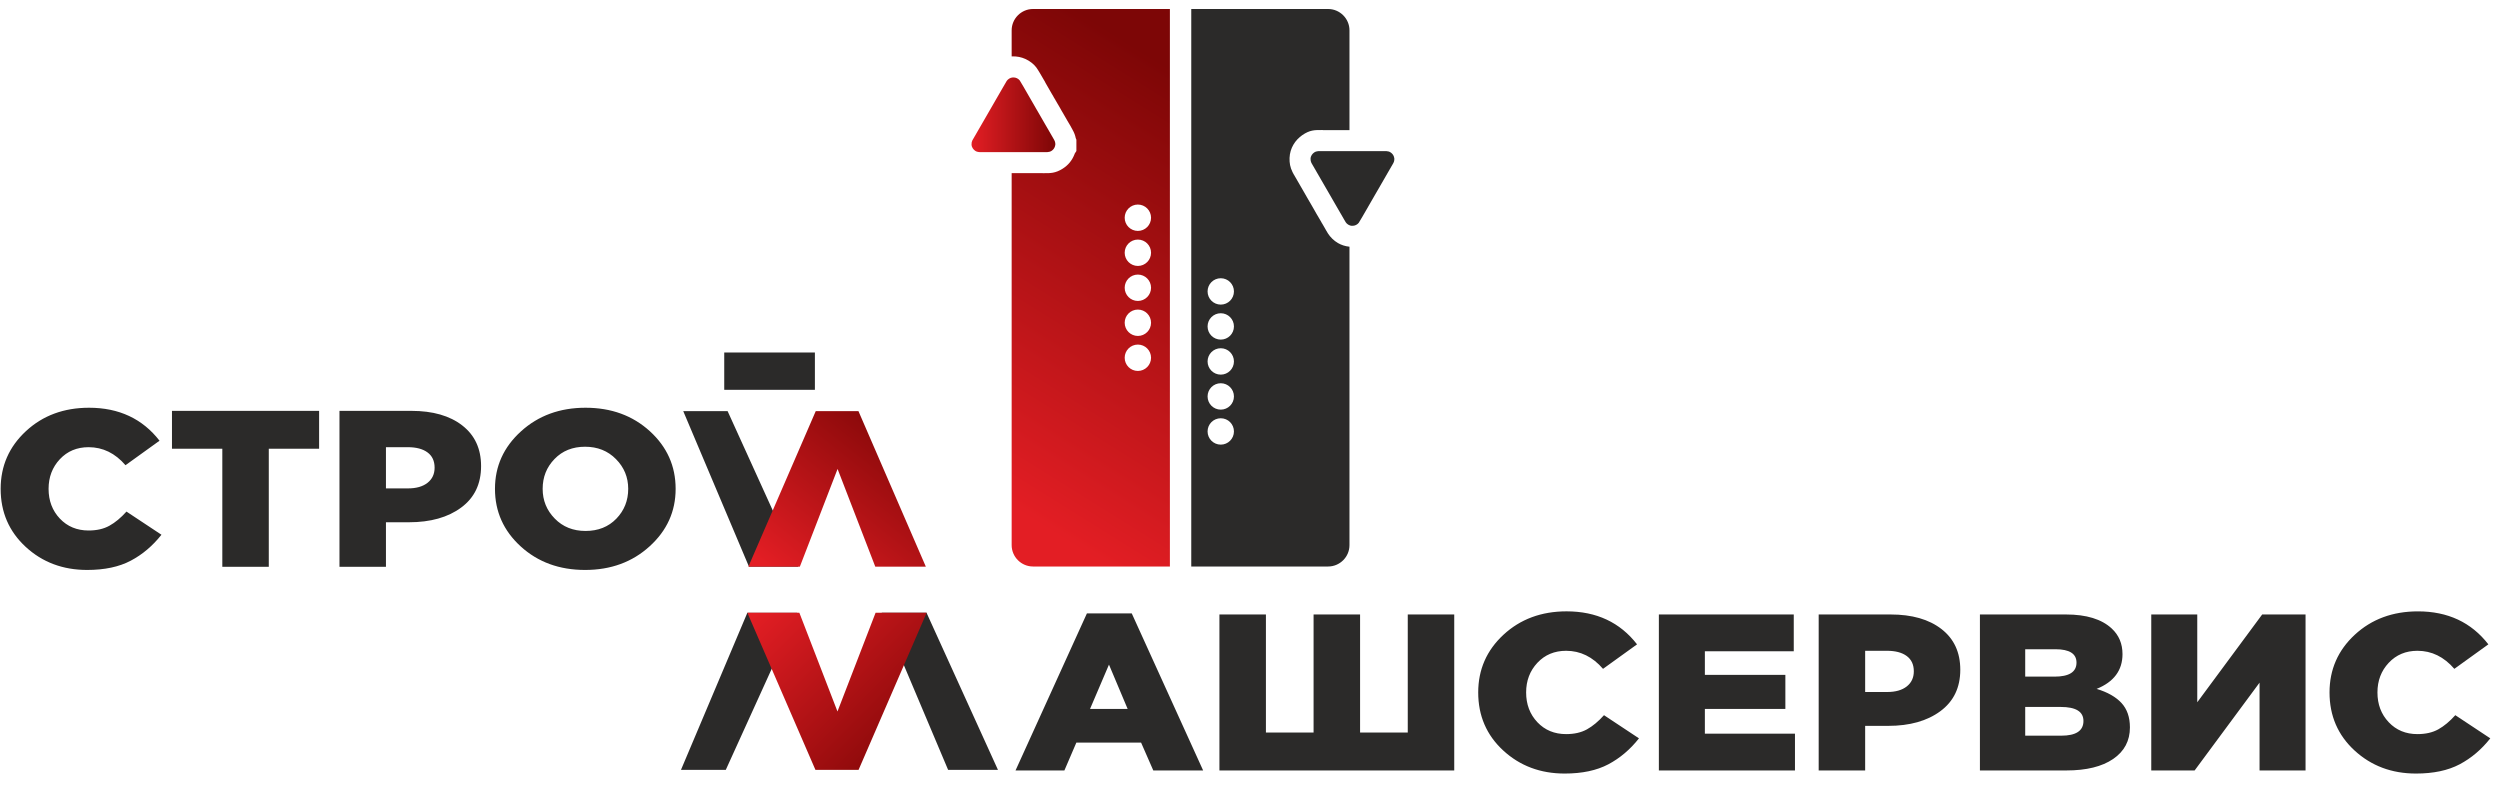
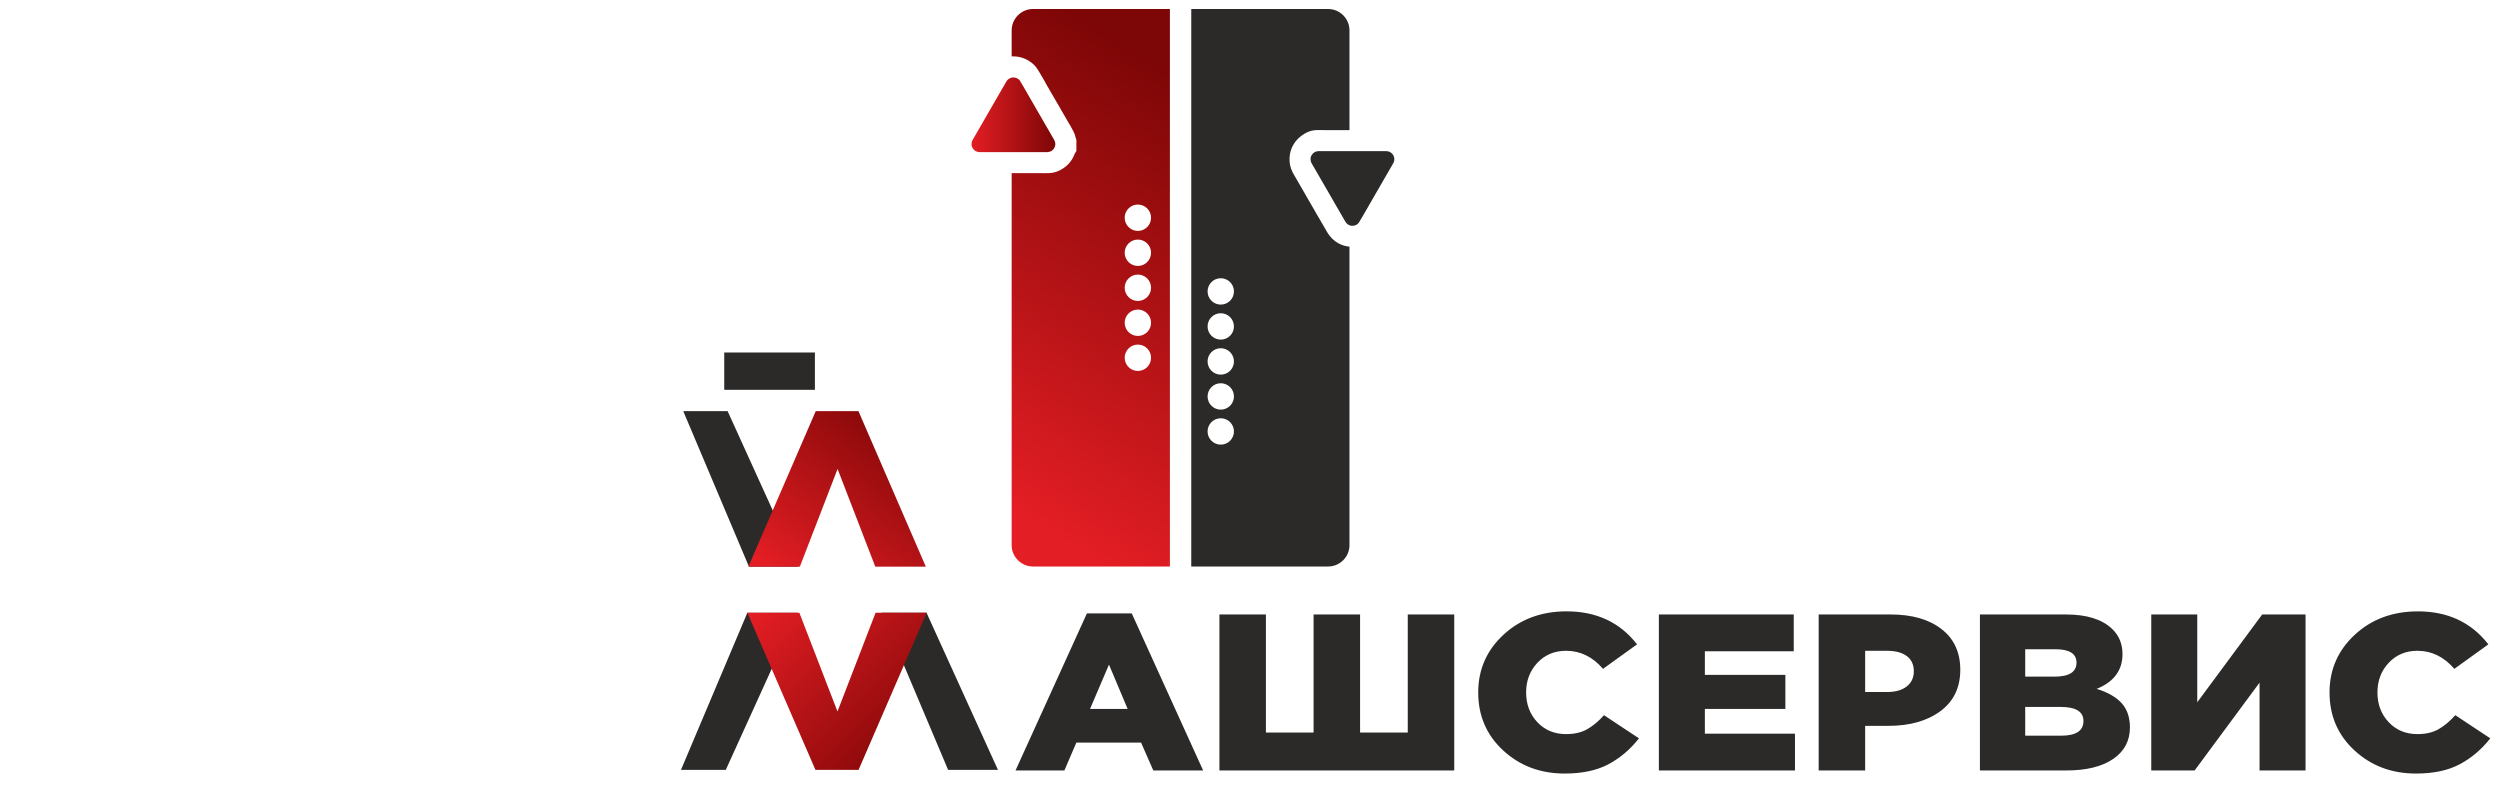
<svg xmlns="http://www.w3.org/2000/svg" width="95" height="30" viewBox="0 0 95 30" fill="none">
  <path fill-rule="evenodd" clip-rule="evenodd" d="M39.255 0.342H44.456V21.527H39.255C38.809 21.527 38.443 21.162 38.443 20.716V6.579L39.626 6.579V6.582C39.801 6.582 39.606 6.578 39.672 6.579C39.898 6.584 40.108 6.587 40.389 6.405C40.489 6.34 40.573 6.267 40.644 6.182C40.721 6.09 40.781 5.988 40.827 5.872L40.838 5.843L40.84 5.836L40.903 5.738V5.457V5.31L40.877 5.245C40.861 5.16 40.827 5.05 40.748 4.915V4.912C40.612 4.676 40.771 4.949 40.684 4.796C40.658 4.752 40.631 4.705 40.542 4.556L40.543 4.556L40.411 4.328L40.412 4.328C40.386 4.282 40.39 4.292 40.34 4.207C40.333 4.195 40.326 4.184 40.278 4.096C40.251 4.048 40.227 4.007 40.202 3.965L40.201 3.966L40.196 3.957C40.18 3.93 40.194 3.953 40.175 3.92C40.163 3.898 40.151 3.876 40.118 3.823C40.097 3.79 40.121 3.824 40.102 3.792C40.098 3.784 40.094 3.777 40.049 3.705C40.035 3.681 40.031 3.674 40.027 3.667L40.029 3.666C40.028 3.663 40.03 3.668 39.987 3.595L39.986 3.596L39.719 3.132V3.126L39.667 3.036C39.581 2.887 39.445 2.649 39.382 2.568V2.565C39.282 2.436 39.137 2.318 38.961 2.239C38.813 2.173 38.642 2.135 38.457 2.143L38.443 2.144V1.153C38.443 0.707 38.809 0.342 39.255 0.342V0.342ZM43.239 7.773C43.516 7.773 43.74 7.998 43.74 8.274C43.74 8.551 43.516 8.775 43.239 8.775C42.962 8.775 42.738 8.551 42.738 8.274C42.738 7.998 42.962 7.773 43.239 7.773V7.773ZM43.239 9.104C43.516 9.104 43.74 9.328 43.74 9.605C43.74 9.881 43.516 10.106 43.239 10.106C42.962 10.106 42.738 9.881 42.738 9.605C42.738 9.328 42.962 9.104 43.239 9.104ZM43.239 10.434C43.516 10.434 43.74 10.658 43.74 10.935C43.74 11.211 43.516 11.436 43.239 11.436C42.962 11.436 42.738 11.211 42.738 10.935C42.738 10.658 42.962 10.434 43.239 10.434ZM43.239 11.764C43.516 11.764 43.74 11.988 43.74 12.265C43.74 12.541 43.516 12.766 43.239 12.766C42.962 12.766 42.738 12.541 42.738 12.265C42.738 11.988 42.962 11.764 43.239 11.764ZM43.239 13.094C43.516 13.094 43.74 13.318 43.74 13.595C43.74 13.871 43.516 14.096 43.239 14.096C42.962 14.096 42.738 13.871 42.738 13.595C42.738 13.318 42.962 13.094 43.239 13.094ZM38.443 4.982V4.345L38.476 4.289C38.523 4.208 38.5 4.25 38.511 4.232L38.609 4.403L38.615 4.416C38.64 4.456 38.611 4.41 38.633 4.449H38.636C38.658 4.488 38.681 4.528 38.69 4.544C38.712 4.578 38.688 4.543 38.706 4.575C38.71 4.582 38.715 4.591 38.759 4.662L38.785 4.709L38.824 4.776V4.779C38.842 4.809 38.86 4.839 38.875 4.867L38.943 4.982L38.443 4.982V4.982Z" fill="url(#paint0_linear_246_3)" />
  <path fill-rule="evenodd" clip-rule="evenodd" d="M50.468 0.342H45.268V21.527H50.468C50.915 21.527 51.28 21.162 51.28 20.716V9.375C51.114 9.359 50.967 9.307 50.844 9.237C50.684 9.145 50.551 9.009 50.464 8.874C50.425 8.812 50.406 8.779 50.388 8.747L50.373 8.721L50.374 8.721L50.239 8.487H50.236L50.218 8.455V8.451L50.177 8.381C50.132 8.306 50.098 8.246 50.063 8.186L50.062 8.186L50.03 8.131C49.932 7.959 50 8.077 49.976 8.035C49.959 8.005 49.941 7.974 49.893 7.89C49.875 7.858 49.825 7.773 49.777 7.689L49.758 7.658C49.625 7.428 49.673 7.511 49.658 7.485L49.49 7.192C49.461 7.142 49.443 7.111 49.425 7.08L49.416 7.064L49.416 7.064L49.175 6.647L49.168 6.638C49.162 6.627 49.166 6.633 49.165 6.632C49.152 6.609 49.139 6.587 49.116 6.54C49.072 6.452 49.04 6.361 49.022 6.27V6.267C49.006 6.187 49 6.099 49.003 6.003C49.01 5.809 49.066 5.641 49.148 5.5C49.238 5.344 49.363 5.221 49.484 5.137C49.773 4.936 49.97 4.939 50.214 4.943C50.3 4.945 50.05 4.941 50.26 4.941V4.944H51.28V1.153C51.28 0.707 50.914 0.342 50.468 0.342L50.468 0.342ZM46.389 10.573C46.666 10.573 46.89 10.798 46.89 11.074C46.89 11.351 46.666 11.575 46.389 11.575C46.112 11.575 45.888 11.351 45.888 11.074C45.888 10.798 46.112 10.573 46.389 10.573ZM46.389 11.903C46.666 11.903 46.89 12.128 46.89 12.405C46.89 12.681 46.666 12.905 46.389 12.905C46.112 12.905 45.888 12.681 45.888 12.405C45.888 12.128 46.112 11.903 46.389 11.903V11.903ZM46.389 13.233C46.666 13.233 46.89 13.458 46.89 13.735C46.89 14.011 46.666 14.236 46.389 14.236C46.112 14.236 45.888 14.011 45.888 13.735C45.888 13.458 46.112 13.233 46.389 13.233ZM46.389 14.563C46.666 14.563 46.89 14.788 46.89 15.065C46.89 15.341 46.666 15.566 46.389 15.566C46.112 15.566 45.888 15.341 45.888 15.065C45.888 14.788 46.112 14.563 46.389 14.563ZM46.389 15.894C46.666 15.894 46.89 16.118 46.89 16.395C46.89 16.671 46.666 16.896 46.389 16.896C46.112 16.896 45.888 16.671 45.888 16.395C45.888 16.118 46.112 15.894 46.389 15.894ZM51.28 7.095V6.541H50.962C51.002 6.609 51.025 6.65 51.048 6.69C51.129 6.832 51.073 6.736 51.143 6.856L51.161 6.888C51.189 6.937 51.218 6.987 51.28 7.095V7.095Z" fill="#2B2A29" />
  <path fill-rule="evenodd" clip-rule="evenodd" d="M52.984 6.066V6.017C52.984 6.016 52.984 6.016 52.984 6.015L52.965 5.942C52.939 5.875 52.898 5.828 52.837 5.788C52.746 5.729 52.632 5.743 52.51 5.743H50.26C50.13 5.743 50.032 5.73 49.938 5.795C49.873 5.839 49.805 5.921 49.801 6.031C49.799 6.09 49.81 6.142 49.832 6.187C49.842 6.207 49.854 6.226 49.866 6.247L50.107 6.664C50.129 6.703 50.152 6.742 50.175 6.782C50.266 6.933 50.362 7.105 50.45 7.257C50.495 7.334 50.54 7.412 50.588 7.496C50.635 7.579 50.68 7.655 50.725 7.734C50.77 7.813 50.815 7.892 50.862 7.971C50.885 8.008 50.908 8.051 50.931 8.09L51.068 8.327C51.089 8.364 51.113 8.408 51.137 8.445C51.177 8.508 51.267 8.577 51.374 8.581C51.49 8.587 51.582 8.531 51.633 8.466C51.663 8.427 51.867 8.067 51.911 7.993L52.185 7.517C52.207 7.481 52.231 7.435 52.253 7.399C52.277 7.361 52.298 7.319 52.322 7.28C52.346 7.24 52.367 7.201 52.391 7.161C52.414 7.122 52.437 7.083 52.46 7.041C52.504 6.962 52.552 6.884 52.597 6.804L52.734 6.566C52.8 6.457 52.873 6.325 52.94 6.21C52.988 6.127 52.978 6.082 52.984 6.066L52.984 6.066Z" fill="#2B2A29" />
  <path fill-rule="evenodd" clip-rule="evenodd" d="M40.102 5.458V5.506C40.101 5.507 40.101 5.507 40.101 5.508L40.082 5.581C40.056 5.648 40.015 5.696 39.955 5.735C39.863 5.794 39.749 5.781 39.627 5.781H37.377C37.247 5.781 37.149 5.794 37.055 5.729C36.991 5.684 36.922 5.602 36.918 5.492C36.916 5.433 36.927 5.381 36.949 5.336C36.959 5.316 36.971 5.297 36.983 5.277L37.224 4.86C37.246 4.821 37.269 4.781 37.293 4.741C37.383 4.59 37.479 4.418 37.567 4.266C37.612 4.189 37.657 4.111 37.705 4.027C37.752 3.944 37.797 3.869 37.842 3.789C37.887 3.71 37.932 3.632 37.979 3.552C38.002 3.515 38.026 3.472 38.048 3.433L38.185 3.196C38.206 3.159 38.23 3.115 38.254 3.078C38.294 3.015 38.384 2.947 38.492 2.942C38.607 2.937 38.7 2.992 38.75 3.057C38.78 3.096 38.984 3.456 39.028 3.531L39.302 4.006C39.324 4.043 39.348 4.088 39.37 4.125C39.394 4.162 39.415 4.205 39.439 4.243C39.464 4.283 39.485 4.322 39.508 4.362C39.531 4.402 39.554 4.44 39.577 4.482C39.621 4.561 39.669 4.64 39.714 4.72L39.852 4.957C39.917 5.066 39.991 5.198 40.057 5.313C40.105 5.397 40.095 5.442 40.102 5.458L40.102 5.458Z" fill="url(#paint1_linear_246_3)" />
  <path d="M33.506 23.285H35.208L37.922 29.254H36.028L33.506 23.285Z" fill="#2B2A29" />
  <path d="M25.877 29.255H27.58L30.293 23.286H28.399L25.877 29.255Z" fill="#2B2A29" />
  <path d="M30.986 29.254L28.4 23.285H30.376L31.824 27.036L33.272 23.285H35.212L32.626 29.254H30.986Z" fill="url(#paint2_linear_246_3)" />
-   <path d="M3.312 21.658C2.39 21.658 1.611 21.366 0.977 20.782C0.343 20.197 0.025 19.462 0.025 18.576C0.025 17.707 0.346 16.976 0.986 16.383C1.626 15.79 2.426 15.494 3.385 15.494C4.52 15.494 5.413 15.912 6.062 16.747L4.769 17.678C4.375 17.221 3.907 16.993 3.367 16.993C2.924 16.993 2.56 17.145 2.274 17.45C1.989 17.755 1.846 18.13 1.846 18.576C1.846 19.027 1.989 19.404 2.274 19.706C2.56 20.008 2.924 20.159 3.367 20.159C3.676 20.159 3.941 20.099 4.159 19.977C4.378 19.856 4.593 19.677 4.806 19.44L6.135 20.32C5.801 20.743 5.413 21.072 4.969 21.306C4.526 21.541 3.974 21.658 3.312 21.658L3.312 21.658ZM8.448 21.539V17.052H6.535V15.613H12.126V17.052H10.214V21.539H8.448H8.448ZM12.9 21.539V15.613H15.632C16.445 15.613 17.09 15.797 17.566 16.167C18.043 16.537 18.281 17.052 18.281 17.712C18.281 18.39 18.029 18.915 17.525 19.287C17.022 19.66 16.36 19.846 15.54 19.846H14.666V21.539H12.9L12.9 21.539ZM14.666 18.559H15.504C15.82 18.559 16.067 18.488 16.246 18.347C16.425 18.206 16.515 18.014 16.515 17.772C16.515 17.518 16.425 17.324 16.246 17.192C16.067 17.059 15.817 16.993 15.495 16.993H14.666V18.559H14.666ZM24.686 20.76C24.028 21.359 23.21 21.658 22.233 21.658C21.255 21.658 20.441 21.36 19.788 20.765C19.135 20.169 18.809 19.44 18.809 18.576C18.809 17.718 19.138 16.99 19.797 16.392C20.456 15.793 21.274 15.494 22.251 15.494C23.228 15.494 24.043 15.792 24.696 16.387C25.348 16.983 25.674 17.712 25.674 18.576C25.674 19.434 25.345 20.162 24.686 20.76V20.76ZM22.251 20.176C22.73 20.176 23.12 20.021 23.421 19.71C23.721 19.4 23.872 19.022 23.872 18.576C23.872 18.136 23.717 17.759 23.407 17.446C23.098 17.132 22.706 16.976 22.233 16.976C21.759 16.976 21.372 17.131 21.072 17.442C20.771 17.752 20.621 18.13 20.621 18.576C20.621 19.016 20.774 19.393 21.081 19.706C21.387 20.02 21.777 20.176 22.251 20.176H22.251Z" fill="#2B2A29" />
  <path d="M38.59 29.277L41.303 23.308H43.006L45.719 29.277H43.825L43.361 28.218H40.902L40.447 29.277H38.59H38.59ZM41.421 26.94H42.851L42.141 25.255L41.421 26.94H41.421ZM46.338 29.277V23.35H48.105V27.837H49.916V23.35H51.683V27.837H53.495V23.35H55.261V29.277H46.338H46.338ZM59.459 29.395C58.536 29.395 57.757 29.103 57.123 28.519C56.489 27.935 56.172 27.2 56.172 26.313C56.172 25.444 56.492 24.713 57.132 24.12C57.773 23.528 58.572 23.231 59.531 23.231C60.666 23.231 61.559 23.649 62.208 24.485L60.915 25.416C60.521 24.959 60.053 24.73 59.513 24.73C59.07 24.73 58.706 24.882 58.42 25.187C58.135 25.492 57.993 25.867 57.993 26.313C57.993 26.765 58.135 27.142 58.42 27.444C58.706 27.746 59.07 27.896 59.513 27.896C59.823 27.896 60.087 27.836 60.305 27.715C60.524 27.593 60.739 27.414 60.952 27.177L62.281 28.057C61.947 28.481 61.559 28.809 61.116 29.044C60.673 29.278 60.12 29.395 59.459 29.395L59.459 29.395ZM63.037 29.277V23.35H68.163V24.747H64.785V25.644H67.844V26.94H64.785V27.88H68.209V29.277H63.037H63.037ZM69.11 29.277V23.35H71.841C72.655 23.35 73.3 23.535 73.776 23.904C74.253 24.274 74.491 24.789 74.491 25.45C74.491 26.127 74.239 26.652 73.735 27.024C73.231 27.397 72.57 27.583 71.75 27.583H70.876V29.277H69.11H69.11ZM70.876 26.296H71.714C72.029 26.296 72.277 26.226 72.456 26.085C72.635 25.944 72.725 25.752 72.725 25.509C72.725 25.255 72.635 25.062 72.456 24.929C72.277 24.796 72.026 24.73 71.705 24.73H70.876V26.296V26.296ZM75.237 29.277V23.35H78.506C79.283 23.35 79.863 23.528 80.245 23.883C80.519 24.137 80.655 24.462 80.655 24.857C80.655 25.472 80.327 25.913 79.672 26.178C80.084 26.302 80.399 26.48 80.614 26.711C80.829 26.943 80.937 27.253 80.937 27.642C80.937 28.151 80.725 28.55 80.3 28.841C79.875 29.131 79.283 29.277 78.525 29.277H75.237V29.277ZM76.958 27.956H78.324C78.889 27.956 79.171 27.77 79.171 27.397C79.171 27.041 78.883 26.864 78.306 26.864H76.958V27.956H76.958ZM76.958 25.712H78.069C78.628 25.712 78.907 25.535 78.907 25.179C78.907 24.84 78.64 24.671 78.106 24.671H76.958V25.712V25.712ZM81.748 29.277V23.35H83.496V26.686L85.963 23.35H87.611V29.277H85.863V25.941L83.396 29.277H81.748V29.277ZM91.809 29.395C90.886 29.395 90.108 29.103 89.473 28.519C88.839 27.935 88.522 27.2 88.522 26.313C88.522 25.444 88.842 24.713 89.482 24.12C90.123 23.528 90.922 23.232 91.882 23.232C93.017 23.232 93.909 23.649 94.558 24.485L93.265 25.416C92.871 24.959 92.403 24.73 91.863 24.73C91.42 24.73 91.056 24.883 90.771 25.187C90.485 25.492 90.343 25.867 90.343 26.313C90.343 26.765 90.485 27.142 90.771 27.444C91.056 27.746 91.42 27.896 91.863 27.896C92.173 27.896 92.437 27.836 92.655 27.715C92.874 27.593 93.089 27.414 93.302 27.177L94.631 28.057C94.297 28.481 93.909 28.809 93.466 29.044C93.023 29.278 92.47 29.395 91.809 29.395L91.809 29.395Z" fill="#2B2A29" />
  <path d="M25.963 15.623H27.649L30.336 21.534H28.461L25.963 15.623Z" fill="#2B2A29" />
  <path d="M30.998 15.623L28.438 21.534H30.394L31.828 17.82L33.261 21.534H35.182L32.621 15.623H30.998Z" fill="url(#paint3_linear_246_3)" />
  <path fill-rule="evenodd" clip-rule="evenodd" d="M27.521 13.395H30.966V14.813H27.521V13.395Z" fill="#2B2A29" />
  <defs>
    <linearGradient id="paint0_linear_246_3" x1="36.853" y1="18.289" x2="46.046" y2="3.581" gradientUnits="userSpaceOnUse">
      <stop stop-color="#E31E24" />
      <stop offset="1" stop-color="#7D0606" />
    </linearGradient>
    <linearGradient id="paint1_linear_246_3" x1="36.916" y1="4.366" x2="40.105" y2="4.366" gradientUnits="userSpaceOnUse">
      <stop stop-color="#E31E24" />
      <stop offset="1" stop-color="#7D0606" />
    </linearGradient>
    <linearGradient id="paint2_linear_246_3" x1="28.739" y1="23.202" x2="34.873" y2="29.337" gradientUnits="userSpaceOnUse">
      <stop stop-color="#E31E24" />
      <stop offset="1" stop-color="#7D0606" />
    </linearGradient>
    <linearGradient id="paint3_linear_246_3" x1="29.328" y1="21.681" x2="34.292" y2="15.476" gradientUnits="userSpaceOnUse">
      <stop stop-color="#E31E24" />
      <stop offset="1" stop-color="#7D0606" />
    </linearGradient>
  </defs>
</svg>